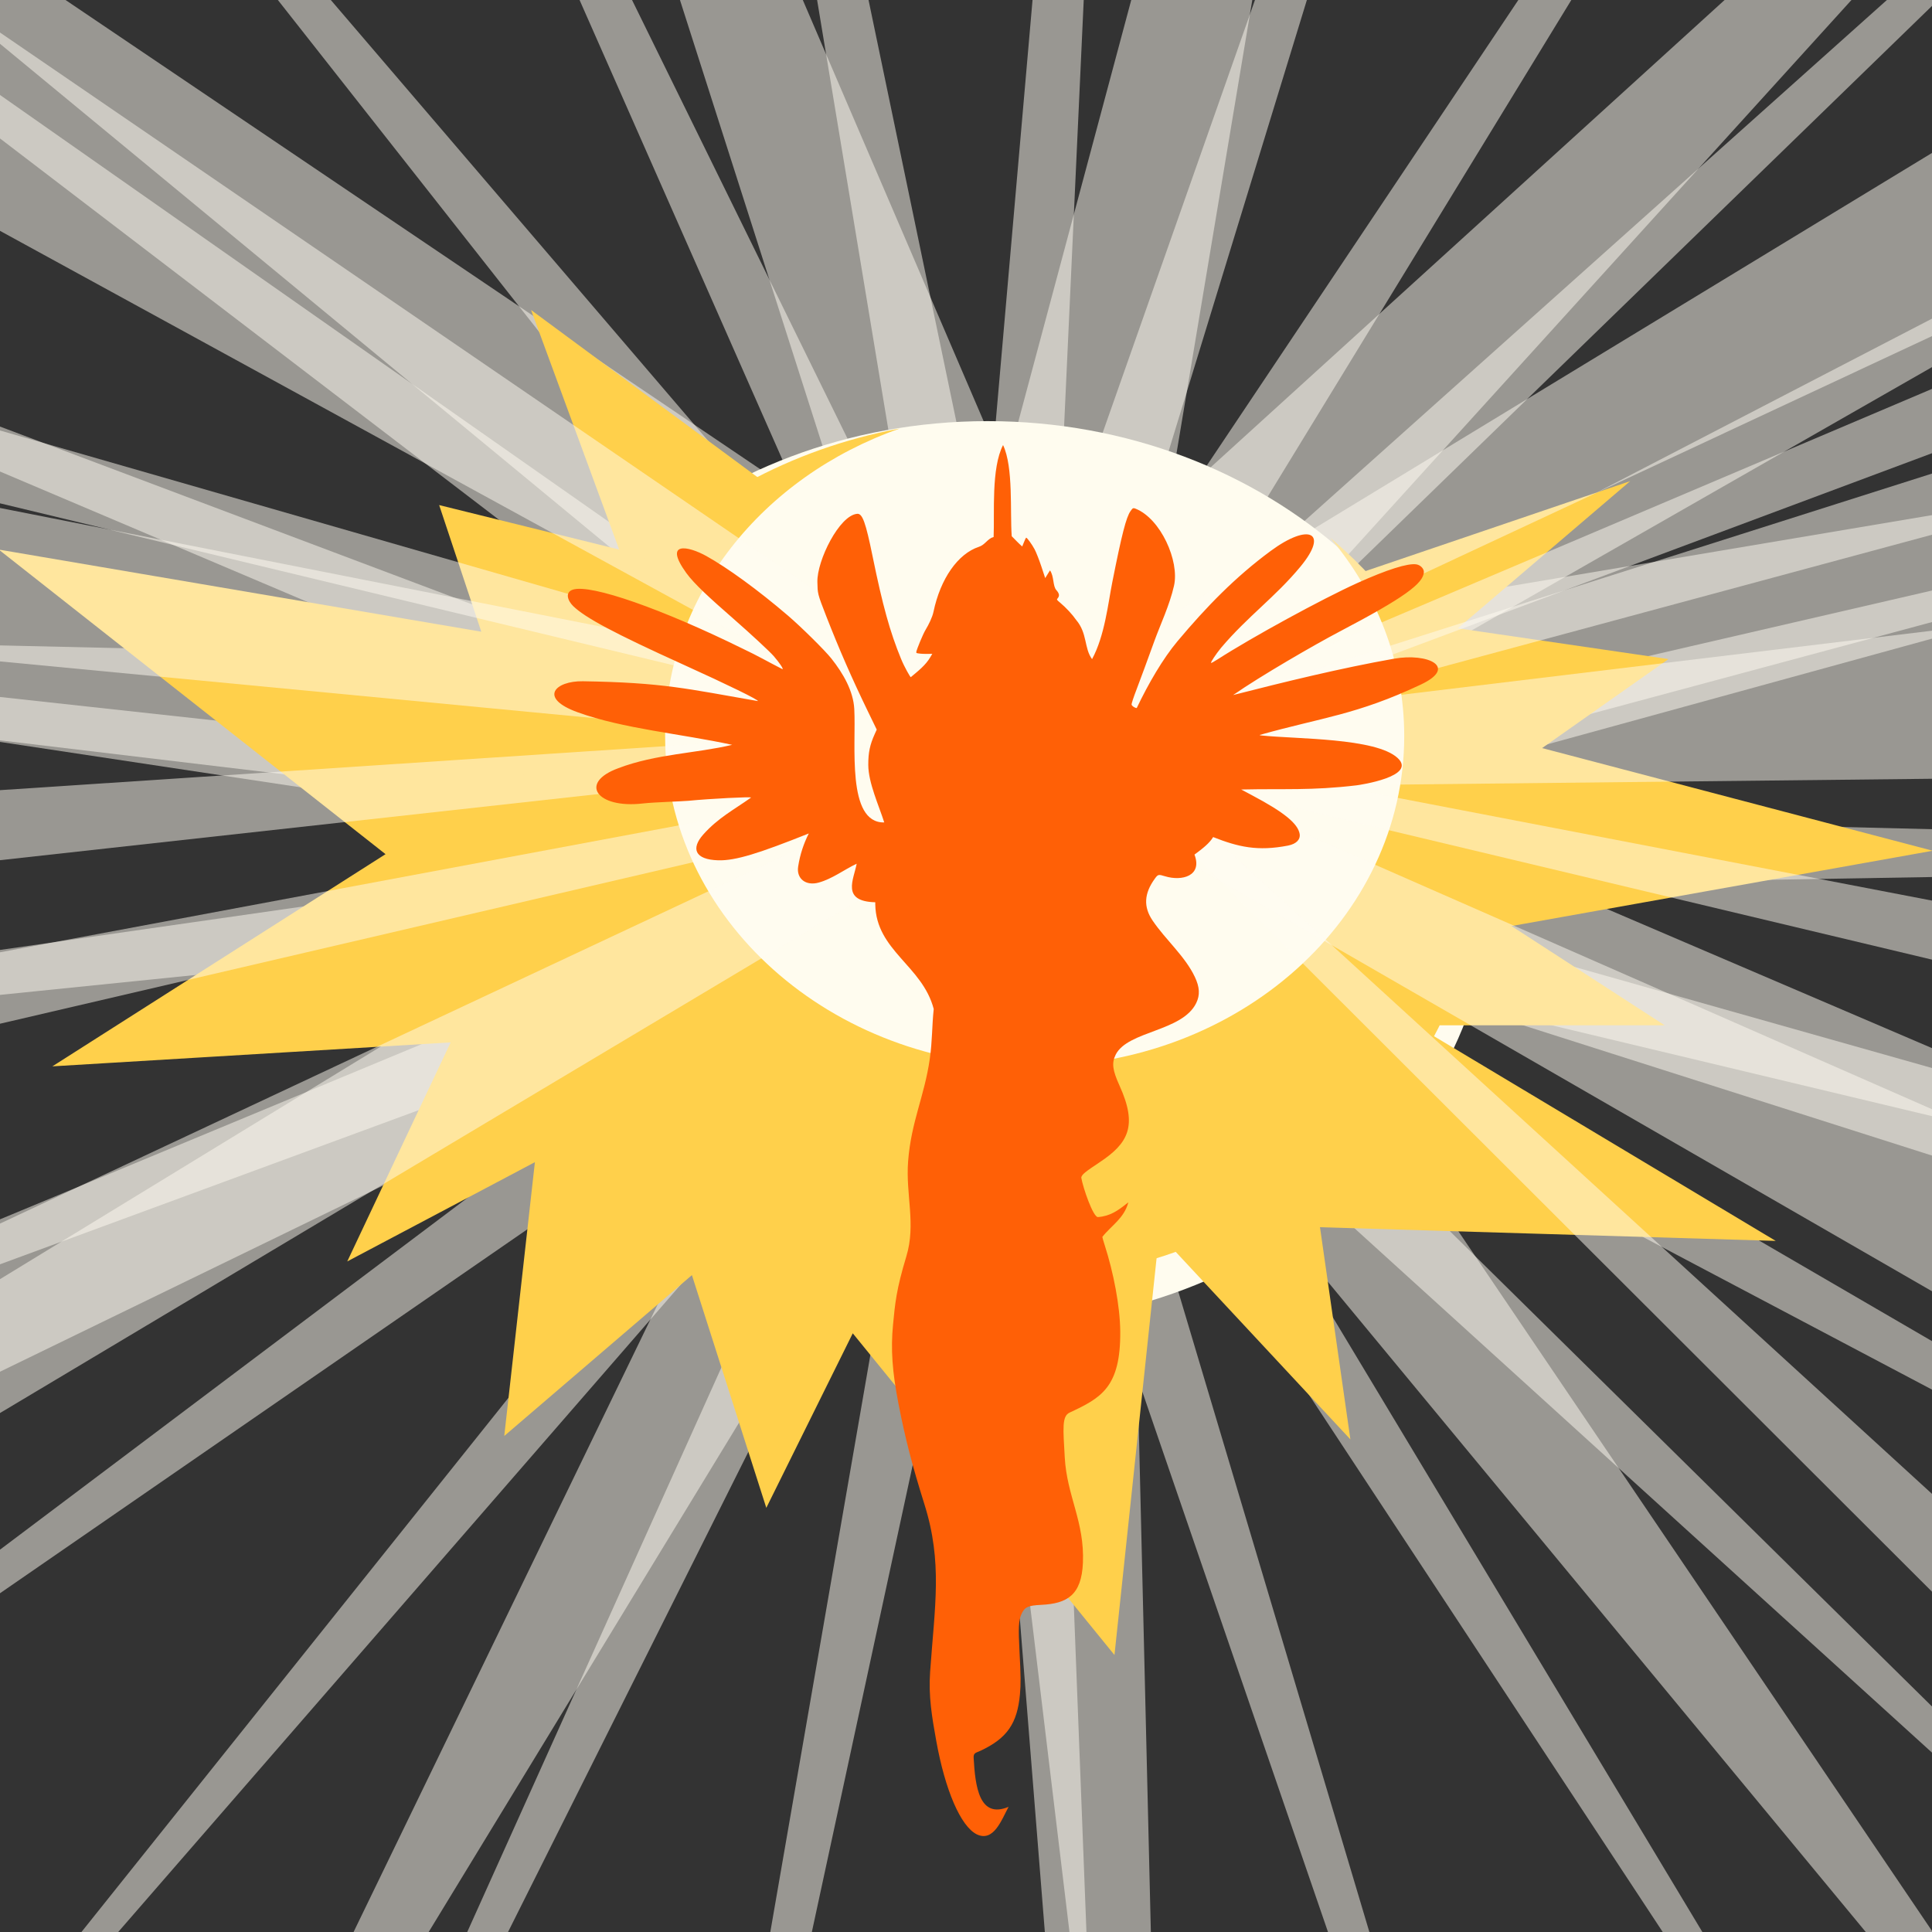
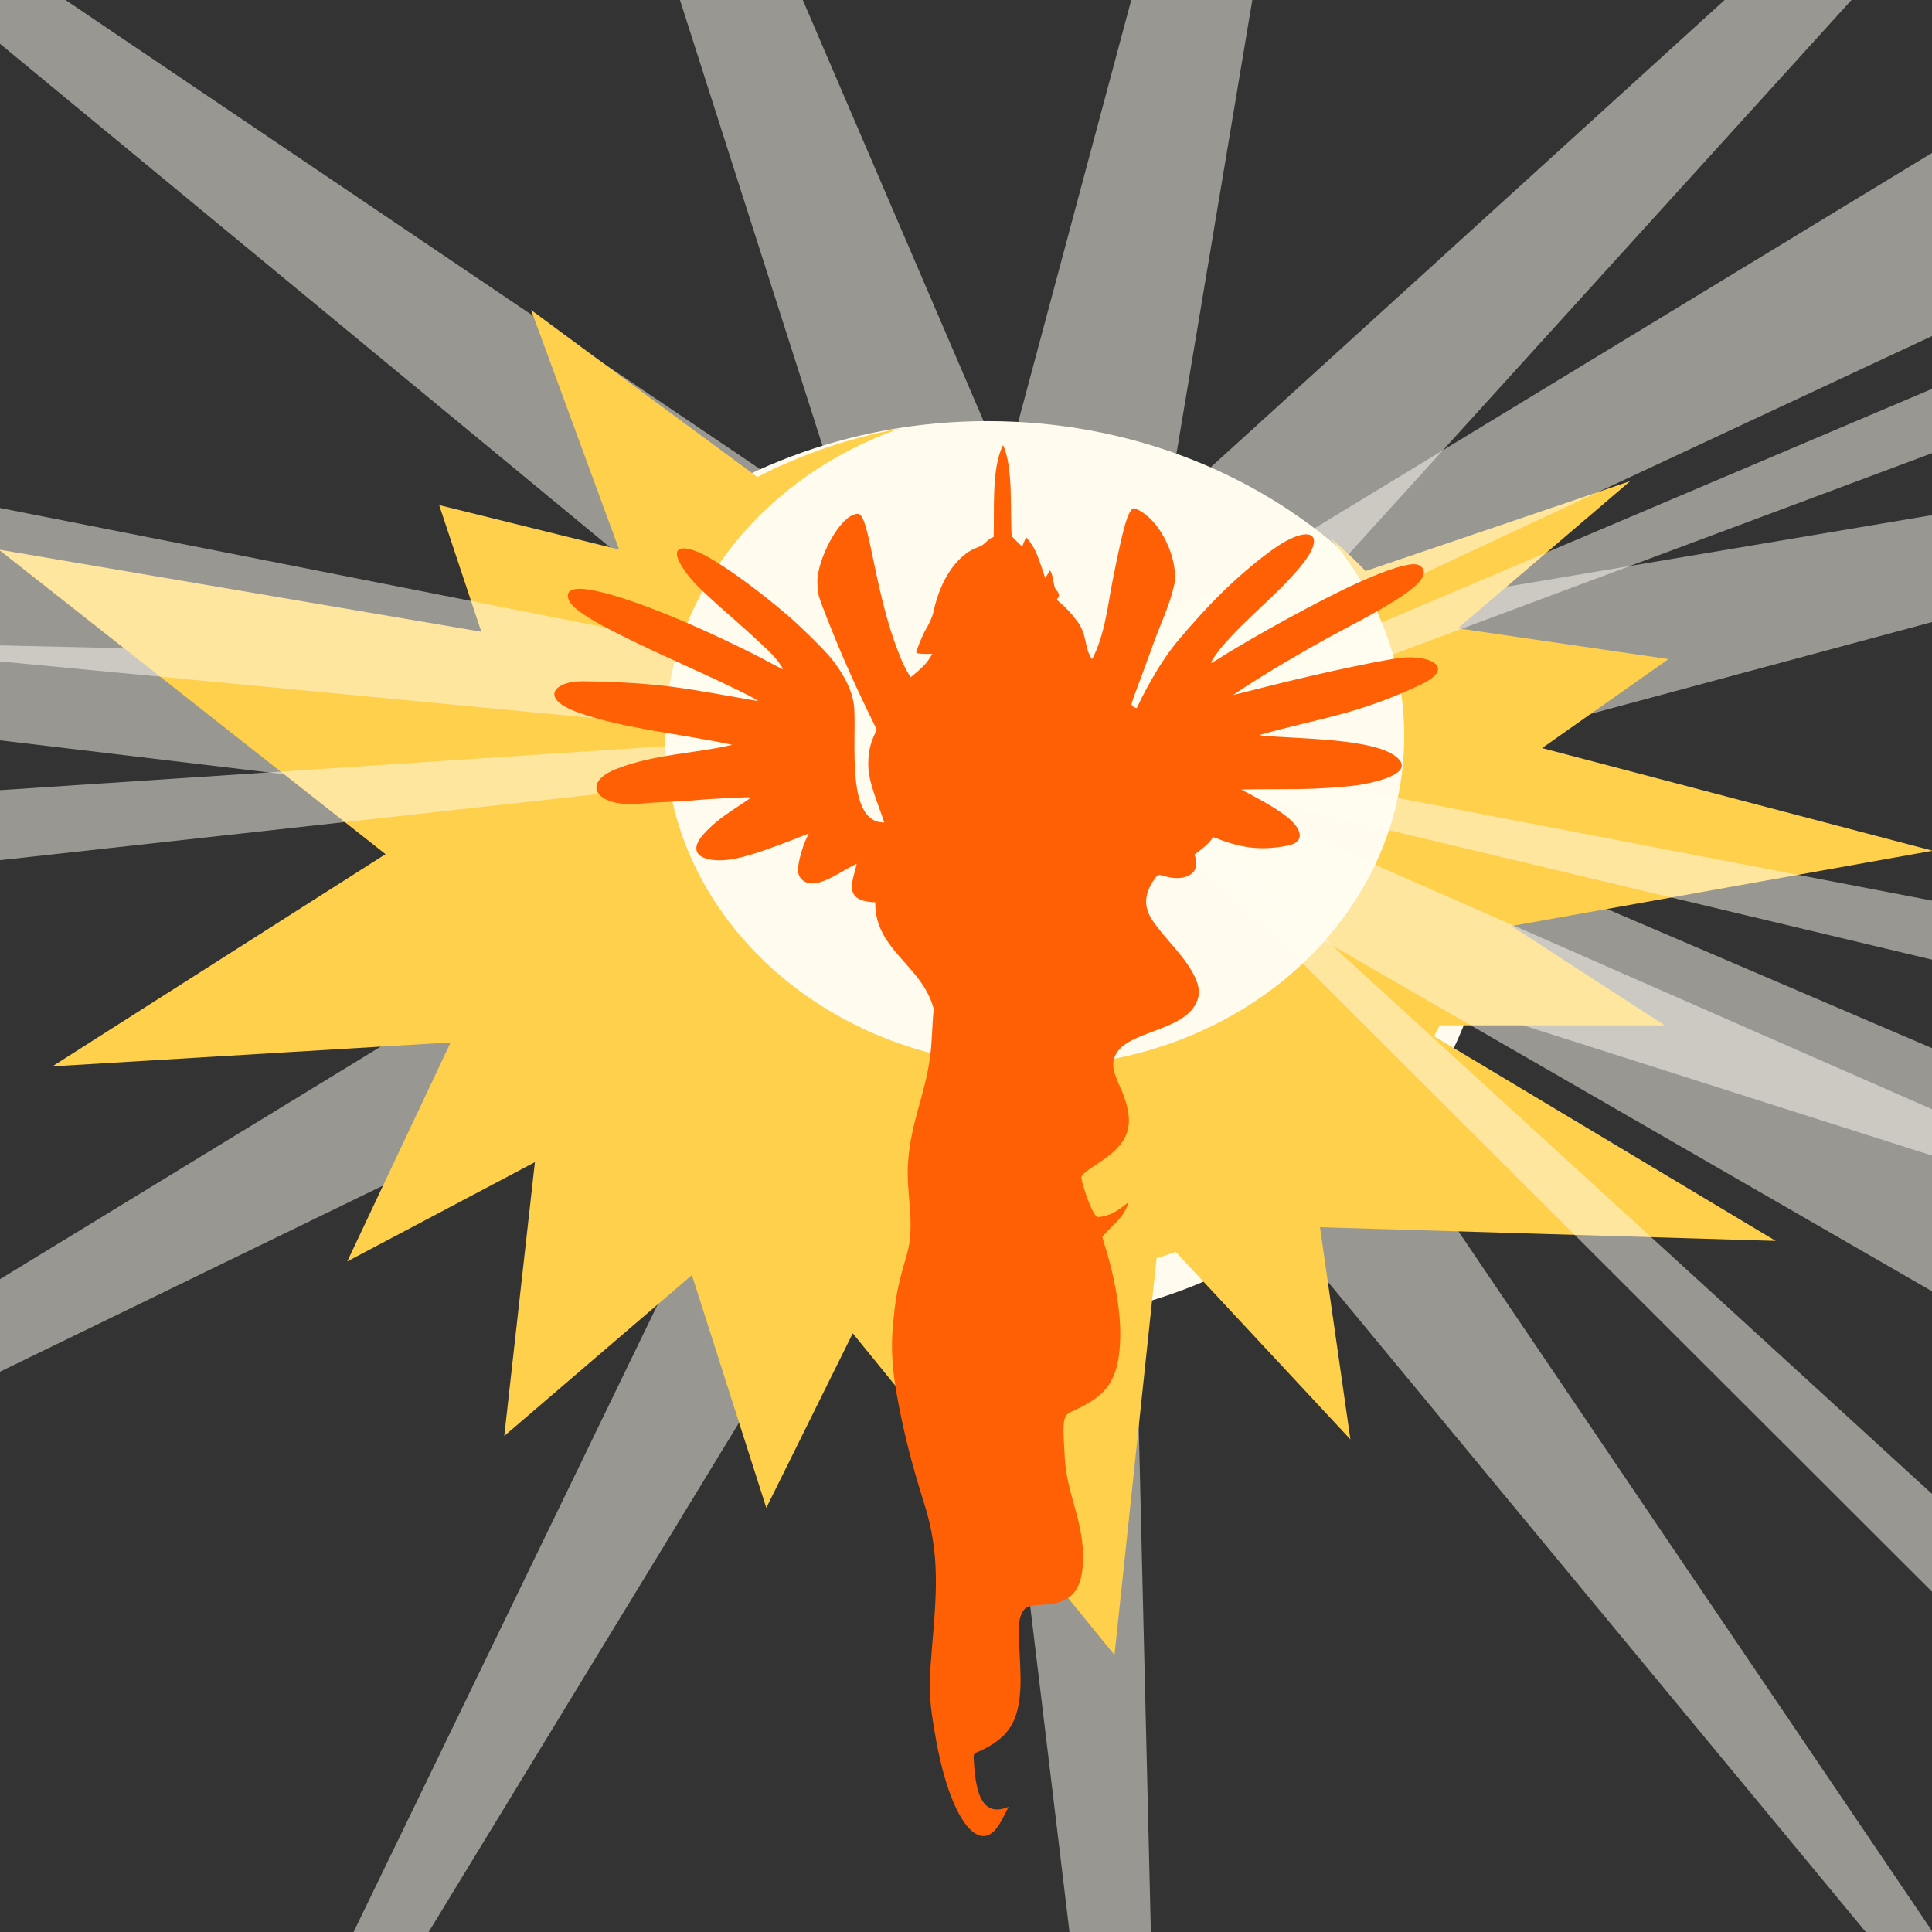
<svg xmlns="http://www.w3.org/2000/svg" shape-rendering="geometricPrecision" text-rendering="geometricPrecision" version="1.1" viewBox="0 0 500 500">
  <rect x="0" y="0" width="500" height="500" fill="#333333" stroke="none" />
  <style>
#edGx6PHR7cK4_tr {animation: edGx6PHR7cK4_tr__tr 7000ms linear infinite normal forwards}@keyframes edGx6PHR7cK4_tr__tr { 0% {transform: translate(-53.228px,415.106px) rotate(0deg);animation-timing-function: cubic-bezier(0.42,0,0.58,1)} 51.429% {transform: translate(-53.228px,415.106px) rotate(-20deg);animation-timing-function: cubic-bezier(0.42,0,0.58,1)} 100% {transform: translate(-53.228px,415.106px) rotate(0deg)}} #edGx6PHR7cK5_tr {animation: edGx6PHR7cK5_tr__tr 7000ms linear infinite normal forwards}@keyframes edGx6PHR7cK5_tr__tr { 0% {transform: translate(-51.168px,410.708px) rotate(0deg);animation-timing-function: cubic-bezier(0.42,0,0.58,1)} 28.571% {transform: translate(-51.168px,410.708px) rotate(10deg)} 71.429% {transform: translate(-51.168px,410.708px) rotate(-2deg)} 100% {transform: translate(-51.168px,410.708px) rotate(0deg)}} #edGx6PHR7cK10_tr {animation: edGx6PHR7cK10_tr__tr 7000ms linear infinite normal forwards}@keyframes edGx6PHR7cK10_tr__tr { 0% {transform: translate(-77.808px,390.483px) rotate(0deg);animation-timing-function: cubic-bezier(0.42,0,0.58,1)} 41.429% {transform: translate(-77.808px,390.483px) rotate(-10deg);animation-timing-function: cubic-bezier(0.42,0,0.58,1)} 100% {transform: translate(-77.808px,390.483px) rotate(0deg)}} #edGx6PHR7cK11_tr {animation: edGx6PHR7cK11_tr__tr 7000ms linear infinite normal forwards}@keyframes edGx6PHR7cK11_tr__tr { 0% {transform: translate(-53.228px,390.483px) rotate(0deg);animation-timing-function: cubic-bezier(0.42,0,0.58,1)} 60% {transform: translate(-53.228px,390.483px) rotate(-7deg);animation-timing-function: cubic-bezier(0.42,0,0.58,1)} 100% {transform: translate(-53.228px,390.483px) rotate(0deg)}} #edGx6PHR7cK12_tr {animation: edGx6PHR7cK12_tr__tr 7000ms linear infinite normal forwards}@keyframes edGx6PHR7cK12_tr__tr { 0% {transform: translate(-76.438px,390.483px) rotate(0deg);animation-timing-function: cubic-bezier(0.42,0,0.58,1)} 27.143% {transform: translate(-76.438px,390.483px) rotate(7deg);animation-timing-function: cubic-bezier(0.42,0,0.58,1)} 100% {transform: translate(-76.438px,390.483px) rotate(0deg)}} #edGx6PHR7cK14_tr {animation: edGx6PHR7cK14_tr__tr 7000ms linear infinite normal forwards}@keyframes edGx6PHR7cK14_tr__tr { 0% {transform: translate(-76.437px,408.367px) rotate(0deg);animation-timing-function: cubic-bezier(0.42,0,0.58,1)} 42.857% {transform: translate(-76.437px,408.367px) rotate(6deg);animation-timing-function: cubic-bezier(0.42,0,0.58,1)} 100% {transform: translate(-76.437px,408.367px) rotate(0deg)}}
</style>
  <g transform="translate(0-552.362)">
    <g transform="matrix(.31 0 0 .31 284.38 634.68)">
      <g id="edGx6PHR7cK4_tr" transform="translate(-53.228 415.11)">
        <path transform="translate(372.44 324.33)" d="m628.52 979.59-922.09-1114.6 34.599 1446.2-173.1-1436.2-752.76 1235.3 630.84-1301.8-1301.1 632.24 1234.5-754.08-1436.4-171.57 1446.2 33.051-1115.6-920.9 1198.8 809.69-440.63-1377.9 570.72 1329.3 374.24-1397.3-238.53 1426.8 1070.3-973.2-972.05 1071.3 1426.5-240.06-1396.9 375.73 1329.9 569.29-1378.3-439.16z" fill="#fffbf1" fill-opacity=".671" opacity=".75" stroke-width="15" />
      </g>
      <g id="edGx6PHR7cK5_tr" transform="translate(-51.168 410.71)">
-         <path transform="translate(349.8 399.12)" d="m891.38 836.73-1114.8-1012.2 775.79 1290.5-828.07-1257.6 430.48 1442.9-489.31-1424 58.126 1504.6-119.79-1501-317.88 1471.8 257.25-1483.6-673.92 1346.5 618.12-1373-987.61 1136.6 940.16-1176.2-1239.2 855.29 1203.1-905.41-1413 520.24 1390.5-577.76-1498 152.49 1490.5-213.8-1488.9-224.84 1496.8 163.58-1386.2-588.04 1409.1 530.69-1196.4-914.29 1232.9 864.45-931.42-1183.1 979.16 1143.9-607.93-1377.6 663.93 1351.5-246.25-1485.5 306.97 1474.1 130.91-1500-69.272 1504.1 499.84-1420.4-441.16 1439.7 837.37-1251.4-785.33 1284.7 1122.3-1003.9-1080.2 1049.1 1336.7-693.23-1307.1 747.48 1467.1-339.03-1451.9 398.93 1505.3 36.464-1505.5 25.311 1448.9 409.67-1464.5-349.89 1301.5 757.14-1331.5-703.11z" fill="#fffbf1" fill-opacity=".671" opacity=".75" stroke-width="15" />
-       </g>
+         </g>
      <g transform="matrix(1.119 0 0 1 13.198 0)" stroke-width="15">
        <path transform="matrix(1.63 0 0 1.63 2354.8 -8.639)" d="m-1271.4 289.51c0 127.81-103.61 231.43-231.43 231.43s-231.43-103.61-231.43-231.43 103.61-231.43 231.43-231.43 231.43 103.61 231.43 231.43z" fill="#fffcef" />
        <path d="m-255.58 141.8-179.8-148.54 65.714 200-134.29-37.143 31.429 105.71-360-68.571 288.57 254.29-248.57 177.14 297.14-20-77.143 182.86 140-82.857-22.857 228.57 140-134.29 55.499 194.29 64.501-145.71 195.25 268.57 33.325-351.43 142.68 171.43-22.68-177.14 340 11.429-268.57-180h185.71l-114.29-82.857 314.29-62.857-291.43-85.714 94.286-74.286-157.14-25.714 128.57-122.86-202.86 77.143c84.117 91.953 79.076 174.13 50.846 256.94-63.708 186.89-288.37 281.17-421.2 222.71-120.2-52.897-243.97-189.31-230.91-302.32 8.525-73.726 74.048-215.46 163.92-248.79z" fill="#ffd04b" />
        <path d="m-160.3 92.2c-163.58 33.93-286.5 178.86-286.5 352.5 0 198.82 161.18 360 360 360s360-161.18 360-360c0-102.91-43.177-195.73-112.41-261.34 34.702 46.114 55.25 103.47 55.25 165.62 0 152.27-123.41 275.72-275.69 275.72-152.27 0-275.72-123.45-275.72-275.72 0-116.76 72.558-216.58 175.06-256.78z" fill="#ffd04b" />
      </g>
      <g id="edGx6PHR7cK10_tr" transform="translate(-77.808 390.48)">
        <path transform="translate(87.808 -418.26)" d="m1252.6-454.78-1329.4 808.12 2.906 3.344-1.562 6.406-6.75-9.969-1693.5-334.25 193.97 233.06 1319.5 125.97-1395.3 92.281 87.5 81.219 1448.2-160.09 38.594 3.688-0.438 1.781 1348.4 777.31 86.375-193.66-1377.9-604.91 1388.5-648.5-109.09-181.81z" fill="#fffbf1" fill-opacity=".67" opacity=".75" stroke-width="15" />
      </g>
      <g id="edGx6PHR7cK11_tr" transform="translate(-53.228 390.48)">
-         <path transform="translate(74.444 -392.68)" d="m-1504.6-623.69 86.375 290.69 1295.3 708.53-1523.6 714.72 294.34 73.031 1276.2-762.06 6.094 3.344-1.219-6.25 7.938-4.75 0.375 1.25 1556.3-16.938-24.188-210.66-1544.5 186.47 2.188 7.312-5.719-2.062-1.469-7.594-1424.5-975.03z" fill="#fffbf1" fill-opacity=".67" opacity=".75" stroke-width="15" />
-       </g>
+         </g>
      <g id="edGx6PHR7cK12_tr" transform="translate(-76.438 390.48)">
-         <path transform="translate(72.809 -392.81)" d="m1511.1-125.81-1464.8 465.38 16.094 15.469 1550.4-418.38-101.72-62.469zm-3105.7 26.156 54.75 106.06 1494.3 359.34-5.781-21.562-1543.3-443.84zm1539.6 470.91-1578.5 295.12 96.5 70.25 1496.8-348.69-14.812-16.688z" fill="#fffbf1" fill-opacity=".671" opacity=".75" stroke-width="15" />
-       </g>
+         </g>
      <g opacity=".75">
        <g id="edGx6PHR7cK14_tr" transform="translate(-76.437 408.37)">
          <path transform="translate(76.437 -408.37)" d="m1458.5-264.62-1414.8 600.34 17.469 13.906 1504.4-561.59-107.12-52.656zm-1405 627.5 6.781 21.312 1562.1 372.28-59.594-103.44-1509.3-290.16zm-5.969 26.312-5.375 21.656 1136.4 1134.7 3.344-119.31-1134.3-1037z" fill="#fffbf1" fill-opacity=".67" stroke-width="15" />
        </g>
      </g>
      <path d="m-101.96 1265.8c-13.382-6.688-26.367-36.742-33.83-78.3-3.57-19.881-6.495-37.003-5.065-57.315 3.864-54.9 10.542-91.234-4.72-139.79-10.269-32.671-16.119-55.169-21.728-84.179-5.19-26.843-6.468-45.379-4.532-65.679 1.757-18.415 2.803-29.656 11.137-57.22 8.198-27.117-0.675-51.386 1.473-79.383 2.545-33.152 13.574-54.005 18.109-85.58 2.123-14.779 1.756-27.292 3.276-41.556-9.522-36.307-48.074-48.602-48.805-87.282l-1.2e-4 -1.817c-28.658-0.729-17.956-19.085-15.519-32.177-10.526 4.967-20.384 12.641-31.731 15.752-10.825 2.968-18.655-3.334-17.137-13.302 1.584-10.399 4.814-19.654 8.889-27.709-41.405 16.508-61.017 22.826-75.628 22.403-19.521-0.565-22.893-9.817-12.462-21.534 12.394-13.921 25.764-20.782 39.861-30.817 0.906-0.89-34.4 0.913-52.283 2.671-5.36 0.527-28.489 1.13-38.303 2.257-37.992 4.364-53.681-17.246-20.16-29.483 31.28-11.917 65.435-12.418 95.017-19.497-43.174-9.349-90.719-13.333-129.06-27.202-33.029-11.948-18.686-26.242 4.436-25.871 67.22 1.078 86.929 6.292 146.06 16.546 0.904-0.904-24.741-13.448-62.466-30.552-57.76-26.189-81.631-39.019-91.663-48.705-4.545-4.388-7.26-11.624-0.149-13.816 15.049-4.639 74.409 16.168 142.14 49.568 11.111 5.206 21.779 11.322 32.697 16.875 1.089 0-2.616-5.523-7.335-10.933-3.434-3.937-19.052-18.413-33.75-31.282-19.395-16.98-32.527-28.825-39.251-38.143-19.231-26.649 1.441-22.623 16.867-14.044 17.372 9.661 42.765 28.036 67.957 49.602 11.107 9.508 30.858 29.027 36.279 35.853 10.16 12.792 18.366 27.337 19.174 42.207 1.62 29.82-6.636 95.301 25.019 94.695-4.4-13.916-13.272-33.039-13.331-47.994-0.041-10.377 1.37-16.898 5.383-25.8l1.674-3.712-7.556-15.579c-13.092-26.995-23.68-51.195-34.461-78.766-7.649-19.563-7.282-19.173-7.531-28.797-0.466-17.955 18.465-56.008 33.341-57.011 4.304-0.29 7.03 7.466 12.689 35.203 8.419 41.267 14.579 63.469 23.852 85.974 2.891 7.016 7.652 15.205 8.093 15.205 6.202-5.219 12.313-9.874 16.42-16.86l1.534-2.632s-3.17 0.052-4.373 0.071-4.993-0.039-6.796-0.36c-1.803-0.321-2.524-0.021-2.057-1.913 0.468-1.892 5.247-13.951 7.693-17.976s5.574-10.293 6.533-14.889c5.793-27.738 20.439-48.517 37.905-54.267 4.581-1.508 6.223-5.153 10.385-7.484l1.914-0.692c0.86-20.257-2.094-57.474 7.88-76.77 8.783 18.573 5.713 56.026 7.233 76.098 2.882 2.854 5.721 5.975 8.749 8.569 0.062-0.1 0.747-1.773 1.523-3.718s1.553-3.581 1.728-3.635c0.688-0.211 4.829 5.446 7.081 9.673 1.308 2.454 3.836 8.872 5.617 14.261l3.24 9.798c1.335-2.143 2.669-4.287 4.004-6.43 3.529 5.042 2.19 13.015 5.316 16.489 2.529 2.81 2.836 4.864 1.012 6.904-0.866 0.968-0.746 1.169 2.147 3.589 4.873 4.076 10.205 9.815 13.366 14.389 9.491 11.155 6.538 23.638 13.275 32.721 10.604-19.57 13.323-46.236 16.911-64.32 7.886-39.745 11.609-54.28 15.205-59.244 1.683-2.323 1.943-2.94 4.189-2.05 20.913 8.291 36.804 43.597 32.107 64.36-3.679 16.264-11.468 32.513-16.495 46.436-5.327 14.762-11.829 32.423-14.448 39.247-2.949 7.683-4.645 12.854-4.455 13.582 0.312 1.191 2.78 2.809 4.287 2.809 9.684-20.319 21.803-41.204 34.085-55.842 24.236-28.885 48.278-53.58 77.822-75.361 31.458-23.193 48.969-16.092 24.707 13.218-21.058 25.438-43.867 41.306-66.175 67.66-4.406 5.395-8.896 12.17-8.397 12.67 0.184 0.184 2.672-1.171 5.529-3.011 28.602-18.42 87.116-50.379 116.77-63.775 24.488-11.063 41.922-16.579 49.033-15.512 3.322 0.498 6.308 3.434 6.308 6.203 0 9.539-16.259 21.56-70.456 49.993-20.385 10.694-65.994 37.033-88.752 52.917 42.966-10.98 89.978-22.5 134.32-30.339 28.15-4.976 53.583 6.879 22.391 21.587-53.82 25.378-82.253 27.331-134.5 42.059 0 0.253 0.697 0.46 1.549 0.46 29.084 3.035 95.348 1.908 113.56 18.789 16.599 15.389-31.672 22.515-34.304 22.826-37.896 4.479-59.637 2.654-96.271 3.48 0.053 0.045 4.245 2.283 9.32 4.972 26.488 14.039 38.109 23.529 39.5 32.258 0.661 4.148-2.381 8.166-9.813 9.602-25.328 4.893-41.436 1.153-62.44-7.122-3.039 5.105-8.625 9.483-15.583 14.622 6.768 17.794-10.365 22.43-24.555 18.108-5.543-1.689-5.878-1.682-8.576 2.036-8.976 12.37-9.598 23.476-1.83 34.943 10.949 16.162 27.019 29.683 35.245 47.011 4.043 8.516 4.459 15.11 1.17 21.851-11.648 23.876-57.078 23.135-67.203 43.013-3.471 7.05-2.784 12.795 3.245 26.09 15.194 33.503 7.197 47.971-16.651 63.79-12.301 8.16-14.804 10.175-15.374 12.771 1.395 8.456 9.962 33.289 13.959 32.999 10.136-0.735 16.785-5.511 24.085-11.32l1.261-0.984c-3.504 13.427-14.328 19.426-21.694 28.866 0 0.44 0.87 3.501 1.934 6.802 7.352 22.812 12.818 50.85 13.006 71.996 0.417 46.83-15.935 55.594-42.299 67.886-6.517 3.039-5.373 13.287-4.019 37.506 1.804 32.259 16.609 53.536 15.162 87.853-1.141 27.057-13.19 34.064-34.669 35.123-11.348 0.559-14.027 1.806-16.739 7.939-2.254 5.096-2.567 11.458-1.526 31.015 1.089 20.455 1.157 27.114 0.364 35.738-2.239 24.338-10.721 36.639-32.674 47.016-3.89 1.839-6.226 1.671-5.992 5.907 1.315 23.788 4.573 51.311 29.168 41.014-5.881 10.934-12.471 29.715-26.591 22.945-10.557-5.061 6e-4 0-5e-5 0z" fill="#ff6006" stroke-width=".359" />
    </g>
  </g>
</svg>